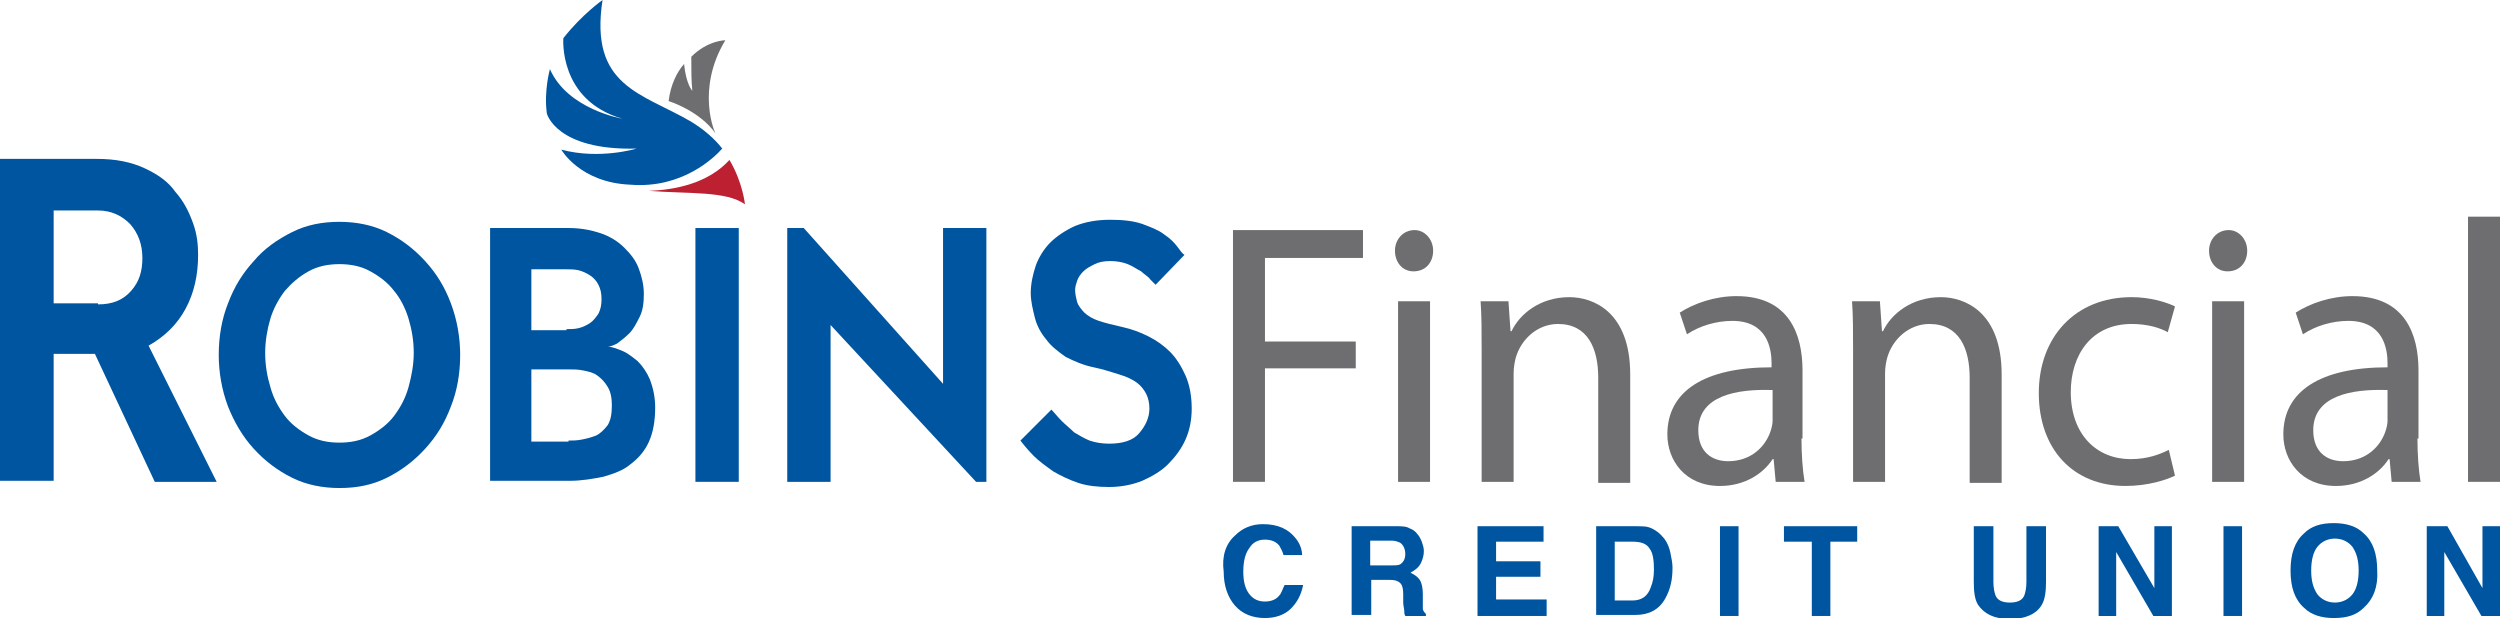
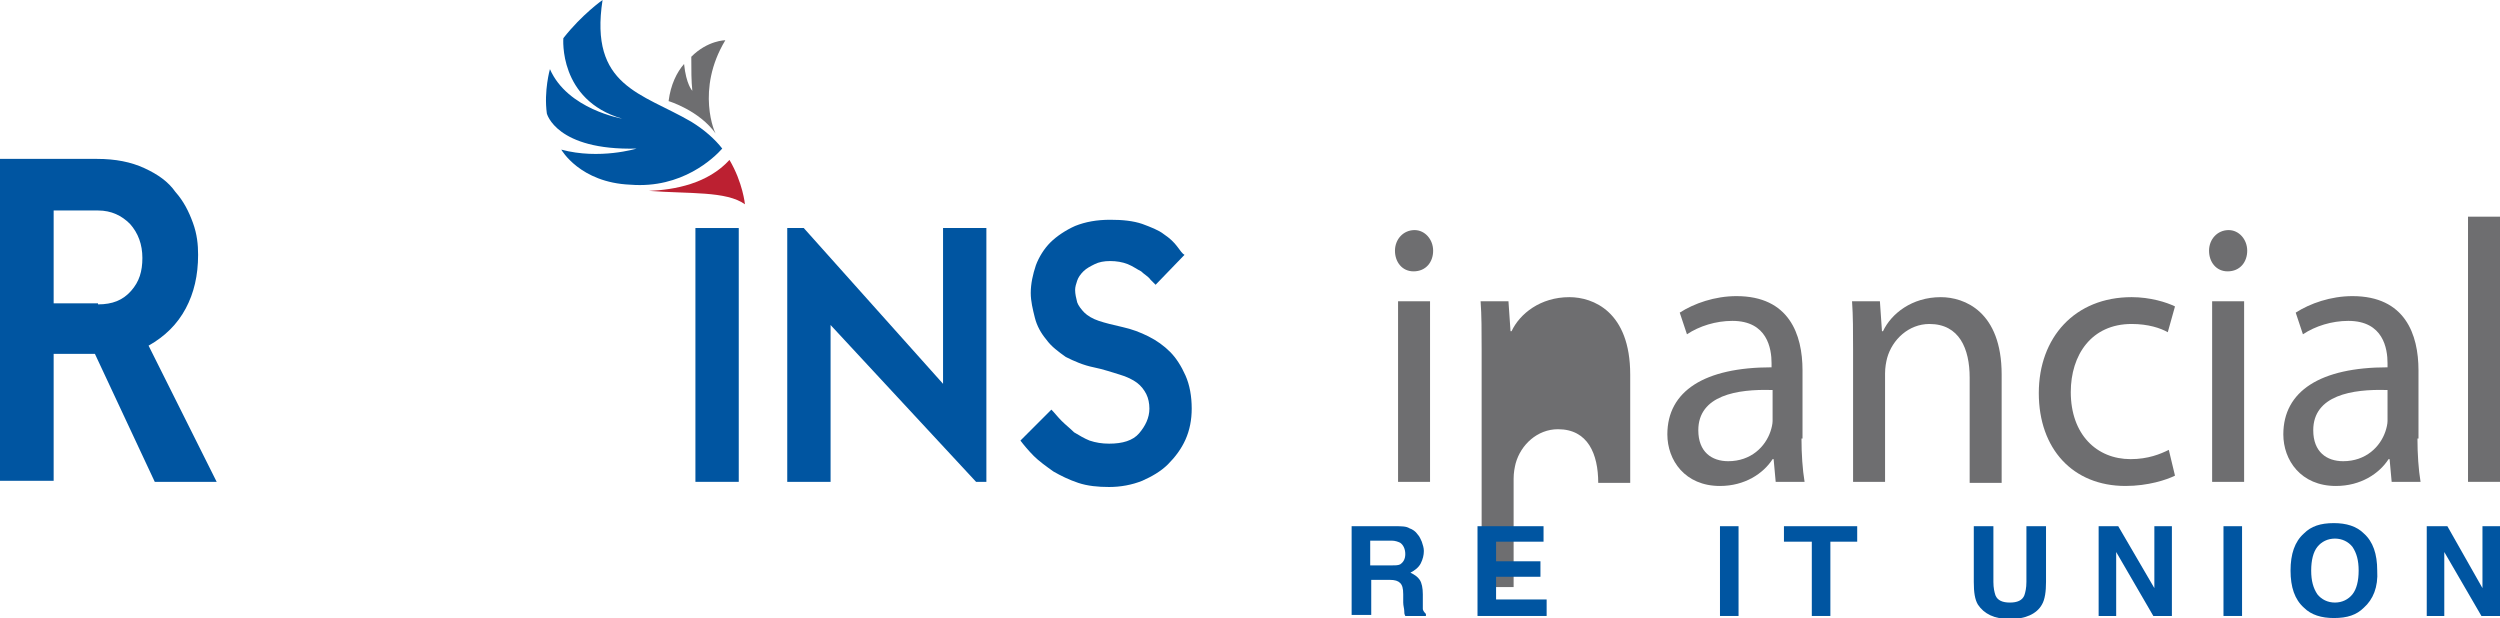
<svg xmlns="http://www.w3.org/2000/svg" xmlns:xlink="http://www.w3.org/1999/xlink" version="1.1" id="Layer_1" x="0px" y="0px" viewBox="0 0 242.3 59.9" style="enable-background:new 0 0 242.3 59.9;" xml:space="preserve">
  <style type="text/css">
	.st0{fill:#6E6E70;}
	.st1{clip-path:url(#SVGID_2_);fill:#6E6E70;}
	.st2{clip-path:url(#SVGID_4_);fill:#0055A1;}
	.st3{fill:#0055A1;}
	.st4{clip-path:url(#SVGID_6_);fill:#0055A1;}
	.st5{clip-path:url(#SVGID_8_);fill:#0055A1;}
	.st6{clip-path:url(#SVGID_10_);fill:#0055A1;}
	.st7{clip-path:url(#SVGID_12_);fill:#0055A1;}
	.st8{clip-path:url(#SVGID_14_);fill:#0055A1;}
	.st9{clip-path:url(#SVGID_14_);fill:#BC2031;}
	.st10{clip-path:url(#SVGID_14_);fill:#6E6E70;}
</style>
-   <polygon class="st0" points="119.5,22.3 132.1,22.3 132.1,25 122.6,25 122.6,33.1 131.4,33.1 131.4,35.7 122.6,35.7 122.6,46.7   119.5,46.7 " />
  <g>
    <defs>
      <rect id="SVGID_1_" x="-3" y="1.7" width="242.3" height="59.9" />
    </defs>
    <clipPath id="SVGID_2_">
      <use xlink:href="#SVGID_1_" style="overflow:visible;" />
    </clipPath>
    <path class="st1" d="M135.5,29.2h3.1v17.5h-3.1V29.2z M138.9,24.3c0,1.1-0.7,2-1.9,2c-1.1,0-1.8-0.9-1.8-2c0-1.1,0.8-2,1.9-2   C138.1,22.3,138.9,23.2,138.9,24.3" />
-     <path class="st1" d="M143.6,33.9c0-1.8,0-3.3-0.1-4.7h2.7l0.2,2.9h0.1c0.8-1.7,2.8-3.3,5.6-3.3c2.3,0,5.9,1.4,5.9,7.5v10.5h-3.1   V36.6c0-2.8-1-5.2-3.9-5.2c-2,0-3.6,1.5-4.1,3.3c-0.1,0.4-0.2,0.9-0.2,1.5v10.5h-3.1V33.9z" />
+     <path class="st1" d="M143.6,33.9c0-1.8,0-3.3-0.1-4.7h2.7l0.2,2.9h0.1c0.8-1.7,2.8-3.3,5.6-3.3c2.3,0,5.9,1.4,5.9,7.5v10.5h-3.1   c0-2.8-1-5.2-3.9-5.2c-2,0-3.6,1.5-4.1,3.3c-0.1,0.4-0.2,0.9-0.2,1.5v10.5h-3.1V33.9z" />
    <path class="st1" d="M171.7,37.8c-3.3-0.1-7.1,0.5-7.1,3.9c0,2.1,1.3,3,2.9,3c2.2,0,3.6-1.4,4.1-2.9c0.1-0.3,0.2-0.7,0.2-1V37.8z    M174.6,42.5c0,1.5,0.1,3,0.3,4.2h-2.8l-0.2-2.2h-0.1c-0.9,1.4-2.7,2.6-5.1,2.6c-3.4,0-5.1-2.5-5.1-5c0-4.2,3.6-6.5,10.1-6.5v-0.4   c0-1.4-0.4-4.1-3.8-4.1c-1.6,0-3.2,0.5-4.4,1.3l-0.7-2.1c1.4-0.9,3.4-1.6,5.5-1.6c5.1,0,6.4,3.7,6.4,7.2V42.5z" />
    <path class="st1" d="M179.6,33.9c0-1.8,0-3.3-0.1-4.7h2.7l0.2,2.9h0.1c0.8-1.7,2.8-3.3,5.6-3.3c2.3,0,5.9,1.4,5.9,7.5v10.5h-3.1   V36.6c0-2.8-1-5.2-3.9-5.2c-2,0-3.6,1.5-4.1,3.3c-0.1,0.4-0.2,0.9-0.2,1.5v10.5h-3.1V33.9z" />
    <path class="st1" d="M210.8,46.1c-0.8,0.4-2.6,1-4.8,1c-5.1,0-8.4-3.6-8.4-9c0-5.4,3.5-9.3,9-9.3c1.8,0,3.4,0.5,4.2,0.9l-0.7,2.5   c-0.7-0.4-1.9-0.8-3.5-0.8c-3.9,0-5.9,3-5.9,6.6c0,4.1,2.5,6.5,5.8,6.5c1.7,0,2.9-0.5,3.7-0.9L210.8,46.1z" />
    <path class="st1" d="M214.4,29.2h3.1v17.5h-3.1V29.2z M217.8,24.3c0,1.1-0.7,2-1.9,2c-1.1,0-1.8-0.9-1.8-2c0-1.1,0.8-2,1.9-2   C217,22.3,217.8,23.2,217.8,24.3" />
    <path class="st1" d="M231.3,37.8c-3.3-0.1-7.1,0.5-7.1,3.9c0,2.1,1.3,3,2.9,3c2.2,0,3.6-1.4,4.1-2.9c0.1-0.3,0.2-0.7,0.2-1V37.8z    M234.3,42.5c0,1.5,0.1,3,0.3,4.2h-2.8l-0.2-2.2h-0.1c-0.9,1.4-2.7,2.6-5.1,2.6c-3.4,0-5.1-2.5-5.1-5c0-4.2,3.6-6.5,10.1-6.5v-0.4   c0-1.4-0.4-4.1-3.8-4.1c-1.6,0-3.2,0.5-4.4,1.3l-0.7-2.1c1.4-0.9,3.4-1.6,5.5-1.6c5.1,0,6.4,3.7,6.4,7.2V42.5z" />
  </g>
  <rect x="239.2" y="21" class="st0" width="3.1" height="25.7" />
  <g>
    <defs>
      <rect id="SVGID_3_" width="242.3" height="59.9" />
    </defs>
    <clipPath id="SVGID_4_">
      <use xlink:href="#SVGID_3_" style="overflow:visible;" />
    </clipPath>
    <path class="st2" d="M9.5,29.5c1.4,0,2.4-0.4,3.2-1.3c0.8-0.9,1.1-1.9,1.1-3.2c0-1.3-0.4-2.4-1.2-3.3c-0.8-0.8-1.8-1.3-3.1-1.3H5.2   v9H9.5z M0,15.4h9.4c1.8,0,3.3,0.3,4.6,0.9c1.3,0.6,2.3,1.3,3,2.3c0.8,0.9,1.3,1.9,1.7,3c0.4,1.1,0.5,2.1,0.5,3.1   c0,2-0.4,3.7-1.2,5.2c-0.8,1.5-2,2.7-3.6,3.6L21,46.7H15L9.2,34.3h-4v12.3H0V15.4z" />
-     <path class="st2" d="M32.9,42.9c1.1,0,2.1-0.2,3-0.7c0.9-0.5,1.7-1.1,2.3-1.9c0.6-0.8,1.1-1.7,1.4-2.8c0.3-1.1,0.5-2.2,0.5-3.3   c0-1.2-0.2-2.3-0.5-3.3c-0.3-1-0.8-2-1.4-2.7c-0.6-0.8-1.4-1.4-2.3-1.9s-1.9-0.7-3-0.7c-1.1,0-2.1,0.2-3,0.7   c-0.9,0.5-1.6,1.1-2.3,1.9c-0.6,0.8-1.1,1.7-1.4,2.7c-0.3,1-0.5,2.2-0.5,3.3c0,1.2,0.2,2.3,0.5,3.3c0.3,1.1,0.8,2,1.4,2.8   c0.6,0.8,1.4,1.4,2.3,1.9C30.8,42.7,31.8,42.9,32.9,42.9 M32.9,47.3c-1.6,0-3.2-0.3-4.6-1c-1.4-0.7-2.6-1.6-3.7-2.8   c-1.1-1.2-1.9-2.6-2.5-4.1c-0.6-1.6-0.9-3.3-0.9-5c0-1.8,0.3-3.5,0.9-5c0.6-1.6,1.4-2.9,2.5-4.1c1-1.2,2.3-2.1,3.7-2.8   c1.4-0.7,2.9-1,4.6-1c1.6,0,3.2,0.3,4.6,1c1.4,0.7,2.6,1.6,3.7,2.8c1.1,1.2,1.9,2.5,2.5,4.1c0.6,1.6,0.9,3.3,0.9,5   c0,1.8-0.3,3.5-0.9,5c-0.6,1.6-1.4,2.9-2.5,4.1c-1.1,1.2-2.3,2.1-3.7,2.8C36.1,47,34.6,47.3,32.9,47.3" />
-     <path class="st2" d="M55.1,42.7c0.4,0,0.8,0,1.3-0.1c0.5-0.1,0.9-0.2,1.4-0.4c0.4-0.2,0.8-0.6,1.1-1c0.3-0.5,0.4-1.1,0.4-1.9   c0-0.7-0.1-1.3-0.4-1.8c-0.3-0.5-0.6-0.8-1-1.1c-0.4-0.3-0.9-0.4-1.4-0.5c-0.5-0.1-0.9-0.1-1.4-0.1h-3.6v7H55.1z M54.9,31.9   c0.4,0,0.8,0,1.2-0.1c0.4-0.1,0.8-0.3,1.1-0.5c0.3-0.2,0.6-0.6,0.8-0.9c0.2-0.4,0.3-0.8,0.3-1.4c0-0.6-0.1-1-0.3-1.4   c-0.2-0.4-0.5-0.7-0.8-0.9c-0.3-0.2-0.7-0.4-1.1-0.5c-0.4-0.1-0.8-0.1-1.2-0.1h-3.4v5.9H54.9z M47.4,22.1h7.7   c1.2,0,2.2,0.2,3.1,0.5c0.9,0.3,1.7,0.8,2.3,1.4c0.6,0.6,1.1,1.2,1.4,2c0.3,0.8,0.5,1.6,0.5,2.5c0,0.9-0.1,1.6-0.4,2.2   c-0.3,0.6-0.6,1.2-1,1.6c-0.4,0.4-0.8,0.7-1.2,1c-0.4,0.2-0.7,0.3-0.9,0.3c0.4,0,0.9,0.2,1.4,0.4c0.5,0.2,1,0.6,1.5,1   c0.5,0.5,0.9,1.1,1.2,1.8c0.3,0.8,0.5,1.7,0.5,2.7c0,1.3-0.2,2.4-0.6,3.3c-0.4,0.9-1,1.6-1.8,2.2c-0.7,0.6-1.6,0.9-2.6,1.2   c-1,0.2-2.1,0.4-3.3,0.4h-7.7V22.1z" />
  </g>
  <rect x="67.4" y="22.1" class="st3" width="4.2" height="24.6" />
  <polygon class="st3" points="76.3,22.1 77.9,22.1 91.4,37.2 91.4,22.1 95.6,22.1 95.6,46.7 94.6,46.7 80.5,31.5 80.5,46.7   76.3,46.7 " />
  <g>
    <defs>
      <rect id="SVGID_5_" width="242.3" height="59.9" />
    </defs>
    <clipPath id="SVGID_6_">
      <use xlink:href="#SVGID_5_" style="overflow:visible;" />
    </clipPath>
    <path class="st4" d="M101.9,39.7c0.3,0.3,0.6,0.7,1,1.1c0.4,0.4,0.8,0.7,1.2,1.1c0.5,0.3,1,0.6,1.5,0.8c0.6,0.2,1.2,0.3,1.9,0.3   c1.3,0,2.3-0.3,2.9-1c0.6-0.7,1-1.5,1-2.4c0-0.5-0.1-1-0.3-1.4c-0.2-0.4-0.5-0.8-0.9-1.1c-0.4-0.3-1-0.6-1.7-0.8   c-0.7-0.2-1.5-0.5-2.5-0.7c-1-0.2-1.9-0.6-2.7-1c-0.7-0.5-1.4-1-1.9-1.7c-0.5-0.6-0.9-1.3-1.1-2.1c-0.2-0.8-0.4-1.6-0.4-2.4   c0-0.9,0.2-1.8,0.5-2.7c0.3-0.8,0.8-1.6,1.4-2.2c0.6-0.6,1.5-1.2,2.4-1.6c1-0.4,2.1-0.6,3.4-0.6c1.2,0,2.2,0.1,3.1,0.4   c0.8,0.3,1.6,0.6,2.1,1c0.6,0.4,1,0.8,1.3,1.2c0.3,0.4,0.5,0.7,0.7,0.8l-2.8,2.9c-0.1-0.1-0.3-0.3-0.5-0.5   c-0.2-0.3-0.6-0.5-0.9-0.8c-0.4-0.2-0.8-0.5-1.3-0.7c-0.5-0.2-1.1-0.3-1.7-0.3c-0.6,0-1.1,0.1-1.5,0.3c-0.4,0.2-0.8,0.4-1.1,0.7   c-0.3,0.3-0.5,0.6-0.6,0.9c-0.1,0.3-0.2,0.6-0.2,0.9c0,0.4,0.1,0.8,0.2,1.2c0.1,0.3,0.4,0.7,0.7,1c0.3,0.3,0.8,0.6,1.4,0.8   c0.6,0.2,1.4,0.4,2.3,0.6c0.9,0.2,1.7,0.5,2.5,0.9s1.5,0.9,2.1,1.5c0.6,0.6,1.1,1.4,1.5,2.3c0.4,0.9,0.6,2,0.6,3.2   c0,1.1-0.2,2.1-0.6,3c-0.4,0.9-1,1.7-1.7,2.4c-0.7,0.7-1.6,1.2-2.5,1.6c-1,0.4-2.1,0.6-3.2,0.6c-1.1,0-2.1-0.1-3-0.4   c-0.9-0.3-1.7-0.7-2.4-1.1c-0.7-0.5-1.4-1-1.9-1.5c-0.5-0.5-1-1.1-1.3-1.5L101.9,39.7z" />
-     <path class="st4" d="M119.7,51.9c0.7-0.7,1.6-1.1,2.7-1.1c1.5,0,2.5,0.5,3.2,1.4c0.4,0.5,0.6,1.1,0.6,1.6h-1.8   c-0.1-0.4-0.3-0.7-0.4-0.9c-0.3-0.4-0.8-0.6-1.4-0.6c-0.7,0-1.2,0.3-1.5,0.8c-0.4,0.5-0.6,1.3-0.6,2.3c0,1,0.2,1.7,0.6,2.2   c0.4,0.5,0.9,0.7,1.5,0.7c0.6,0,1.1-0.2,1.4-0.6c0.2-0.2,0.3-0.6,0.5-1h1.8c-0.2,1-0.6,1.7-1.2,2.3c-0.6,0.6-1.5,0.9-2.5,0.9   c-1.2,0-2.2-0.4-2.9-1.2c-0.7-0.8-1.1-1.9-1.1-3.3C118.4,53.9,118.8,52.7,119.7,51.9" />
    <path class="st4" d="M132.8,52.5v2.3h2c0.4,0,0.7,0,0.9-0.1c0.3-0.2,0.5-0.5,0.5-1c0-0.5-0.2-0.9-0.5-1.1c-0.2-0.1-0.5-0.2-0.8-0.2   H132.8z M136.6,51.2c0.3,0.1,0.6,0.3,0.8,0.6c0.2,0.2,0.3,0.5,0.4,0.7c0.1,0.3,0.2,0.6,0.2,0.9c0,0.4-0.1,0.8-0.3,1.2   c-0.2,0.4-0.6,0.7-1,0.9c0.4,0.2,0.7,0.4,0.9,0.7c0.2,0.3,0.3,0.8,0.3,1.4v0.6c0,0.4,0,0.7,0,0.8c0,0.2,0.2,0.4,0.3,0.5v0.2h-2   c-0.1-0.2-0.1-0.3-0.1-0.5c0-0.2-0.1-0.5-0.1-0.8l0-0.8c0-0.6-0.1-0.9-0.3-1.1c-0.2-0.2-0.5-0.3-1-0.3h-1.8v3.4H131V51h4.2   C135.8,51,136.3,51,136.6,51.2" />
  </g>
  <polygon class="st3" points="143.2,51 143.2,59.7 149.9,59.7 149.9,58.1 145,58.1 145,55.9 149.3,55.9 149.3,54.4 145,54.4   145,52.5 149.6,52.5 149.6,51 " />
  <g>
    <defs>
-       <rect id="SVGID_7_" width="242.3" height="59.9" />
-     </defs>
+       </defs>
    <clipPath id="SVGID_8_">
      <use xlink:href="#SVGID_7_" style="overflow:visible;" />
    </clipPath>
    <path class="st5" d="M156.5,52.5v5.7h1.7c0.9,0,1.5-0.4,1.8-1.3c0.2-0.5,0.3-1,0.3-1.7c0-0.9-0.1-1.6-0.4-2   c-0.3-0.5-0.8-0.7-1.7-0.7H156.5z M159.8,51.1c0.6,0.2,1.1,0.6,1.5,1.1c0.3,0.4,0.5,0.9,0.6,1.4c0.1,0.5,0.2,1,0.2,1.4   c0,1.2-0.2,2.1-0.7,3c-0.6,1.1-1.6,1.6-2.9,1.6h-3.8V51h3.8C159,51,159.5,51,159.8,51.1" />
  </g>
  <rect x="166.7" y="51" class="st3" width="1.8" height="8.7" />
  <polygon class="st3" points="172.9,51 172.9,52.5 175.6,52.5 175.6,59.7 177.4,59.7 177.4,52.5 180,52.5 180,51 " />
  <g>
    <defs>
      <rect id="SVGID_9_" width="242.3" height="59.9" />
    </defs>
    <clipPath id="SVGID_10_">
      <use xlink:href="#SVGID_9_" style="overflow:visible;" />
    </clipPath>
    <path class="st6" d="M191.3,51h1.9v5.4c0,0.6,0.1,1,0.2,1.3c0.2,0.5,0.7,0.7,1.4,0.7c0.7,0,1.2-0.2,1.4-0.7   c0.1-0.3,0.2-0.7,0.2-1.3V51h1.9v5.4c0,0.9-0.1,1.7-0.4,2.2c-0.5,0.9-1.6,1.4-3.1,1.4c-1.5,0-2.5-0.5-3.1-1.4   c-0.3-0.5-0.4-1.2-0.4-2.2V51z" />
  </g>
  <polygon class="st3" points="208.8,51 208.8,57 205.3,51 203.4,51 203.4,59.7 205.1,59.7 205.1,53.5 208.7,59.7 210.5,59.7   210.5,51 " />
  <rect x="215.5" y="51" class="st3" width="1.8" height="8.7" />
  <g>
    <defs>
      <rect id="SVGID_11_" width="242.3" height="59.9" />
    </defs>
    <clipPath id="SVGID_12_">
      <use xlink:href="#SVGID_11_" style="overflow:visible;" />
    </clipPath>
    <path class="st7" d="M228,57.6c0.4-0.5,0.6-1.3,0.6-2.3c0-1-0.2-1.7-0.6-2.3c-0.4-0.5-1-0.8-1.7-0.8c-0.7,0-1.3,0.3-1.7,0.8   c-0.4,0.5-0.6,1.3-0.6,2.3c0,1,0.2,1.7,0.6,2.3c0.4,0.5,1,0.8,1.7,0.8C227,58.4,227.6,58.1,228,57.6 M229.1,58.9   c-0.7,0.7-1.6,1-2.9,1c-1.2,0-2.2-0.3-2.9-1c-0.9-0.8-1.3-2-1.3-3.6c0-1.6,0.4-2.8,1.3-3.6c0.7-0.7,1.6-1,2.9-1   c1.2,0,2.2,0.3,2.9,1c0.9,0.8,1.3,2,1.3,3.6C230.5,56.9,230,58.1,229.1,58.9" />
  </g>
  <polygon class="st3" points="240.6,51 240.6,57 237.2,51 235.2,51 235.2,59.7 236.9,59.7 236.9,53.5 240.5,59.7 242.3,59.7   242.3,51 " />
  <g>
    <defs>
      <rect id="SVGID_13_" width="242.3" height="59.9" />
    </defs>
    <clipPath id="SVGID_14_">
      <use xlink:href="#SVGID_13_" style="overflow:visible;" />
    </clipPath>
    <path class="st8" d="M70,14.4c-0.7-0.9-1.7-1.8-3-2.6C62.2,9,57.1,8.4,58.4,0c0,0-2,1.4-3.8,3.7c0,0-0.5,6,5.7,7.8   c0,0-5.3-0.9-7-4.8c0,0-0.6,2.1-0.3,4.3c0,0,0.9,3.6,8.7,3.4c0,0-3.6,1.1-7.3,0.1c0,0,1.8,3.2,6.7,3.4C66.1,18.3,69.2,15.3,70,14.4   " />
    <path class="st9" d="M62.9,18.5c3.9,0.3,7.5,0,9.3,1.3c0,0-0.2-2.1-1.5-4.3C68.6,17.8,65.4,18.4,62.9,18.5" />
    <path class="st10" d="M70.3,3.9c0,0-1.7,0-3.3,1.6c0,1.4,0,2.3,0.1,3.3c0,0-0.6-0.6-0.8-2.6c-0.7,0.8-1.3,2-1.5,3.6   c0,0,3,0.9,4.6,3.2C69.3,13,67.4,8.7,70.3,3.9" />
  </g>
</svg>